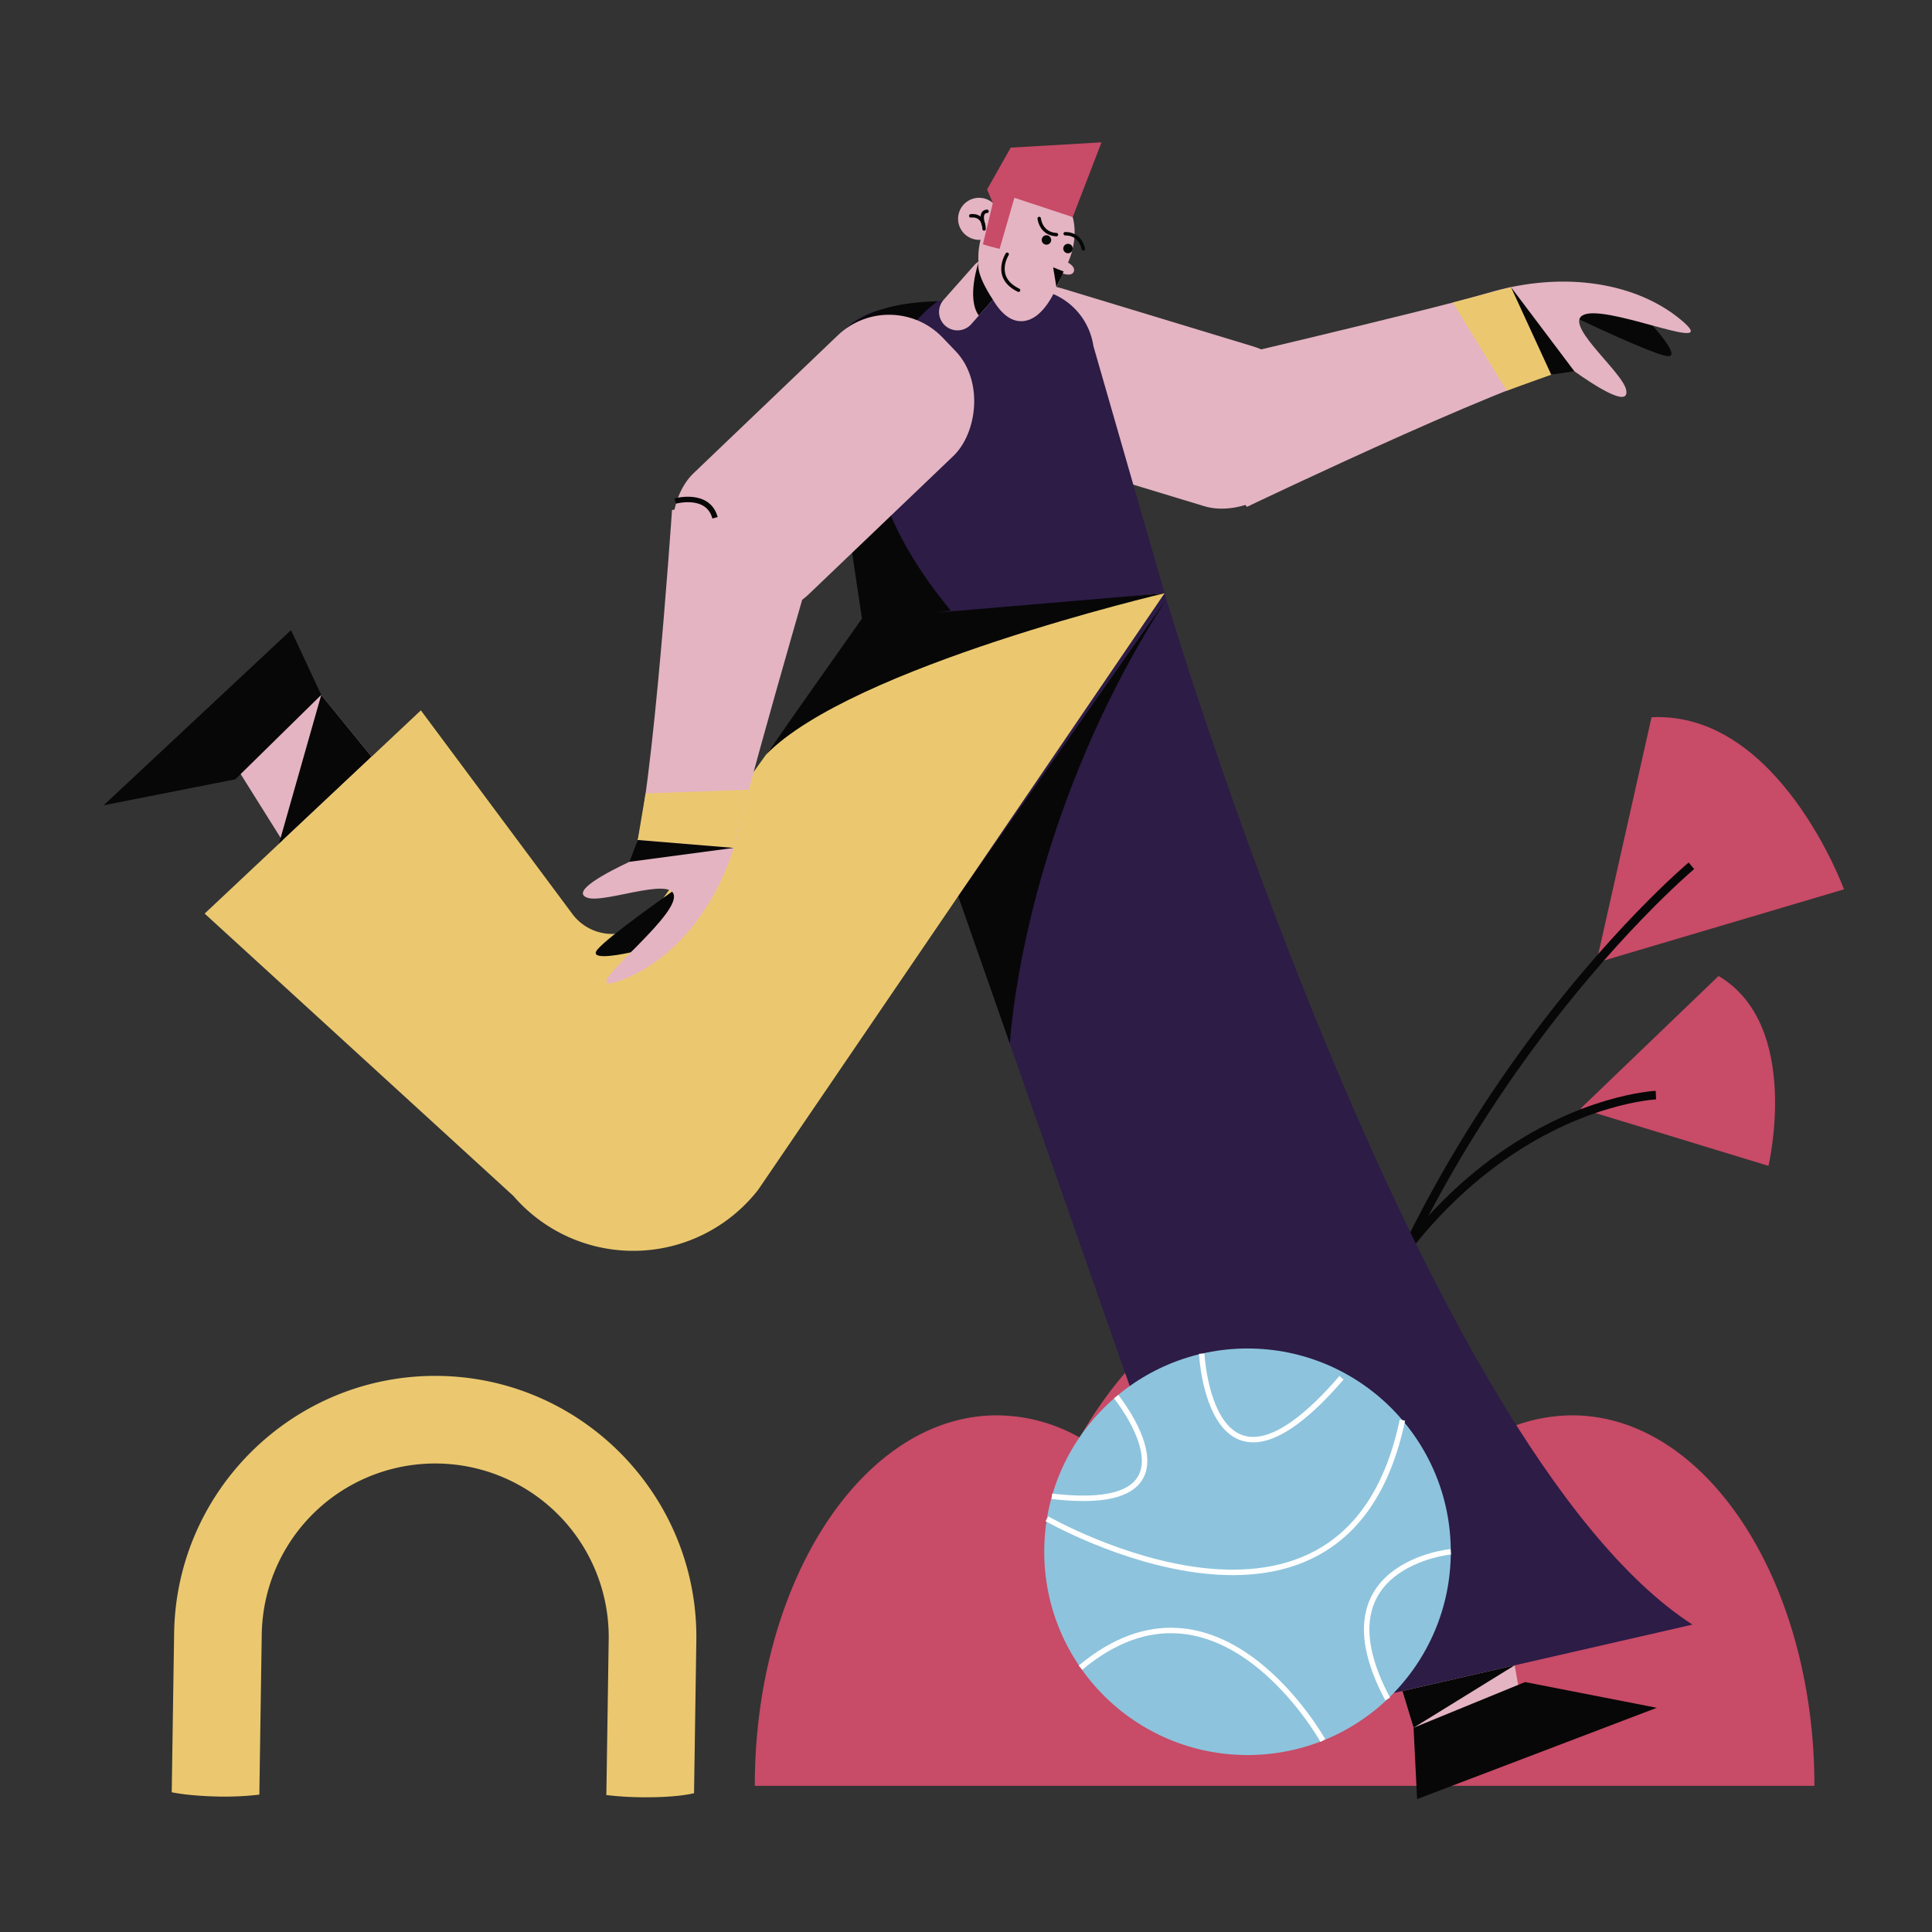
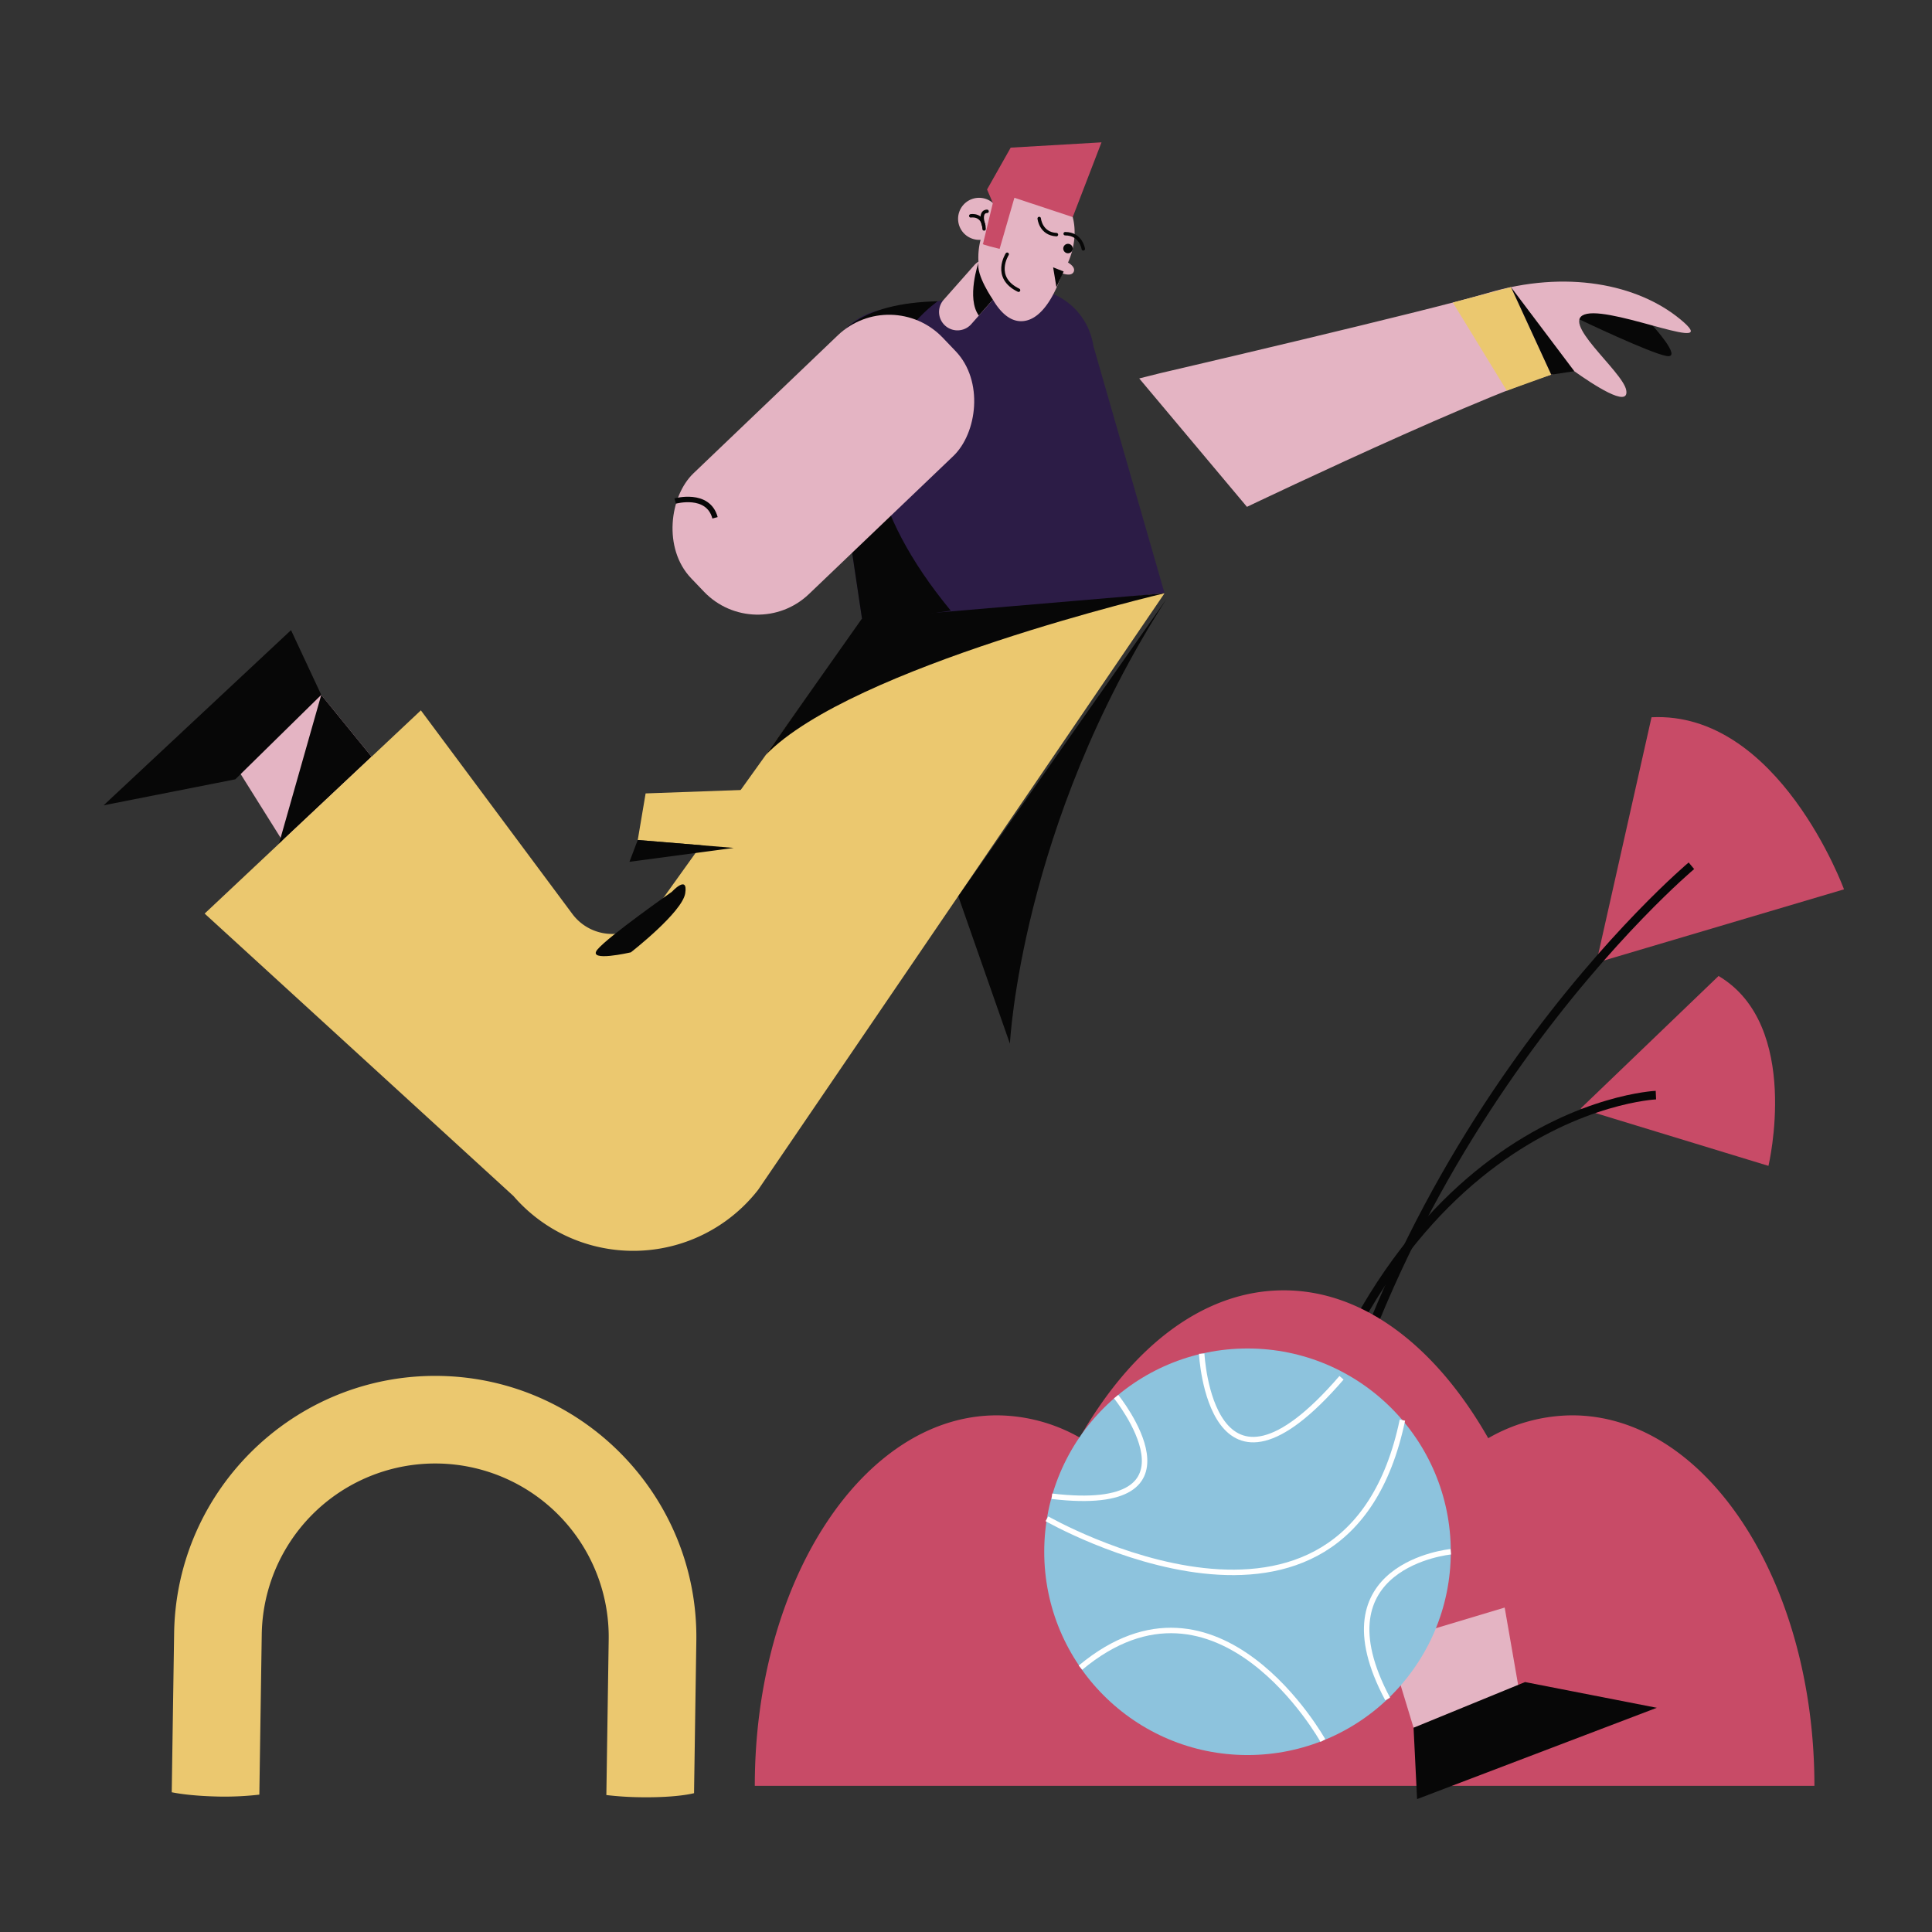
<svg xmlns="http://www.w3.org/2000/svg" viewBox="0 0 1000 1000">
  <rect x="0" y="0" width="1000" height="1000" fill="#333333" stroke="none" />
  <title>Artboard 27</title>
  <g id="Layer_1" data-name="Layer 1">
    <polygon points="146.14 435.08 121.4 395.61 166.28 359.67 195.34 395.37 146.14 435.08" fill="#e4b4c3" />
    <polygon points="166.28 359.67 121.8 403.37 53.63 416.83 150.63 326.16 166.28 359.67" fill="#070707" />
    <polygon points="192.33 391.67 144.38 436.73 166.28 359.67 192.33 391.67" fill="#070707" />
    <path d="M818.12,573.77l97.23,29.68s17.31-72.72-25.82-98.28Z" fill="#c84b67" />
    <path d="M857.09,566.83s-155.89,6.79-200.66,256.1" fill="none" stroke="#070707" stroke-miterlimit="10" stroke-width="4.44" />
    <path d="M826.26,498.32l128.19-38S920.68,368,854.83,371.25Z" fill="#c84b67" />
    <path d="M875.47,448.12S707,589.33,672.94,824" fill="none" stroke="#070707" stroke-miterlimit="10" stroke-width="4.44" />
    <path d="M813.74,732.58a87.63,87.63,0,0,0-43.43,11.83c-26.94-47.24-64.41-76.54-105.85-76.54S585.8,697,558.88,744.09A87.58,87.58,0,0,0,516,732.58c-69.17,0-125.32,85.81-125.32,191.78H939.14C939.14,818.39,883,732.58,813.74,732.58Z" fill="#c84b67" />
    <path d="M817.61,165.37s36.44,17.42,45,18.9-7.28-15.8-7.28-15.8-31.14-13-40.48-9.49S817.61,165.37,817.61,165.37Z" fill="#070707" />
    <path d="M600.67,193.12S739,160.92,770,151.67c40.54-12.11,77.61-4.68,99.79,13.65,22.66,18.71-32.78-6-48.35-2.89s18.44,29.62,20.28,39.47-17.78-3.32-26.87-9.76-169.43,70.2-169.43,70.2l-55.76-66.46" fill="#e4b4c3" />
    <polygon points="779.91 202.21 751.99 156.59 782.08 148.62 802.91 193.92 779.91 202.21" fill="#ebc86f" />
-     <rect x="543.29" y="115.55" width="86.48" height="180.18" rx="38.42" transform="translate(219.46 707.2) rotate(-73.12)" fill="#e4b4c3" />
    <path d="M802.91,193.92l-20.83-45.3,32.79,43.52Z" fill="#070707" />
    <polygon points="778.82 832.07 786.8 877.96 731.66 894.27 718.25 850.23 778.82 832.07" fill="#e4b4c3" />
    <polygon points="731.66 894.27 789.36 870.63 857.56 883.95 733.48 931.21 731.66 894.27" fill="#070707" />
-     <path d="M602.77,307.06S733.66,749.15,876,840.89L646.4,893.47,446.57,322.89Z" fill="#2c1c46" />
-     <polygon points="725.88 875.27 784.01 861.95 731.66 894.27 725.88 875.27" fill="#070707" />
    <path d="M479.82,274.31,338.32,471.77a25.65,25.65,0,0,1-42.06,1.3L217.84,367.68,105.93,472.87,265.76,619.05a81.93,81.93,0,0,0,126.72-3.3L602.77,307.06Z" fill="#ebc86f" />
    <path d="M446.57,322.89l156.2-15.83-36.84-128a34.81,34.81,0,0,0-39.59-29.28l-68.92,10.31a34.82,34.82,0,0,0-29.28,39.59Z" fill="#2c1c46" />
    <path d="M485.37,155.93S405,210.32,492.11,316.07l-45.54,6.82L430.49,215.42S405.68,157.9,485.37,155.93Z" fill="#070707" />
    <path d="M552.81,135.89c6.83-15.5,3.11-32.19-8.47-37.51-9.09-4.18-20.34-.12-28.3,9.19a10.87,10.87,0,1,0-13.81,15.56,10.93,10.93,0,0,0,5.31,1,36.9,36.9,0,0,0-1.09,11.3,9.38,9.38,0,0,0-2.12,1.78l-16,18.08a9.53,9.53,0,0,0,14.27,12.63l11.33-12.8c3.43,5.8,8.08,10.81,14,11.11,12.87.66,20.17-19.78,21.64-24.33.08-.13.16-.26.25-.39,2.55.83,5.21,1.08,6-1C556.42,138.76,554.92,137.19,552.81,135.89Z" fill="#e4b4c3" />
    <circle cx="645.71" cy="803.19" r="105.22" fill="#8dc3dd" />
-     <path d="M347.75,461.6s-33.07,23.19-38.55,29.91,17.33,1.42,17.33,1.42,26.64-20.73,28.15-30.6S347.75,461.6,347.75,461.6Z" fill="#070707" />
-     <path d="M430.12,259s-39.9,136.36-47.06,167.88c-9.36,41.26-34,69.9-60.9,80.23-27.43,10.54,21.32-25.62,26.27-40.7s-34.86,1.51-44.35-1.72,11.63-13.85,21.7-18.61S347.83,264,347.83,264l85.29-15.94" fill="#e4b4c3" />
+     <path d="M347.75,461.6s-33.07,23.19-38.55,29.91,17.33,1.42,17.33,1.42,26.64-20.73,28.15-30.6S347.75,461.6,347.75,461.6" fill="#070707" />
    <polygon points="334.17 410.67 387.63 408.75 379.8 438.88 330.1 434.78 334.17 410.67" fill="#ebc86f" />
    <rect x="382.92" y="150.44" width="86.48" height="180.18" rx="38.42" transform="translate(305.56 -233.73) rotate(46.29)" fill="#e4b4c3" />
    <path d="M330.1,434.78l49.7,4.1-54,7.19Z" fill="#070707" />
    <path d="M349.47,259.34s17-4.76,20.63,8.67" fill="none" stroke="#070707" stroke-miterlimit="10" stroke-width="2.83" />
    <path d="M541.88,786.11s154.73,88.72,184-51.05" fill="none" stroke="#fff" stroke-miterlimit="10" stroke-width="2.83" />
    <path d="M684.73,900.92s-54.16-97.17-125.47-37.75" fill="none" stroke="#fff" stroke-miterlimit="10" stroke-width="2.83" />
    <path d="M622,700.66s4.49,91.18,72.37,12.47" fill="none" stroke="#fff" stroke-miterlimit="10" stroke-width="2.83" />
    <path d="M750.92,803.19s-69.75,6.68-32.67,76.2" fill="none" stroke="#fff" stroke-miterlimit="10" stroke-width="2.83" />
    <path d="M577.71,722.9s49.59,61.37-33.25,51.56" fill="none" stroke="#fff" stroke-miterlimit="10" stroke-width="2.83" />
    <path d="M508.81,126.19c-1.77.14,8.59,2.63,8.59,2.63l7.65-26.45,30.19,10,14.89-38.69-47,2.74L510.9,98.08l3,7Z" fill="#c84b67" />
    <path d="M446,320.38l156.81-13.32S440.7,345,396.45,390.65Z" fill="#070707" />
    <path d="M603.75,310.07,496,463.88l26.73,76.33S528.24,427.44,603.75,310.07Z" fill="#070707" />
    <path d="M359.32,922.2l.16-10.2.3-20.32.64-42.34c1.12-74.51-58.6-136.05-133.11-137.17S91.25,770.76,90.13,845.27l-.87,57.53L89,920.33l-.11,7.34c2.34.47,5.09.89,8.15,1.23,4.79.53,10.34.88,16.26,1a157.92,157.92,0,0,0,20.94-1l.12-8.48.26-17.34.86-57.13a89.8,89.8,0,0,1,179.58,2.7l-.77,51.27-.05,3.16-.05,3.46-.2,13.31-.14,9.26a164.19,164.19,0,0,0,17.75,1.14c11.58.18,21.78-.67,27.64-2.1Z" fill="#ebc86f" />
    <path d="M537.89,113.09s.73,7.92,8.92,8.36" fill="none" stroke="#070707" stroke-linecap="round" stroke-miterlimit="10" stroke-width="1.78" />
    <path d="M502.47,111.73s6.61-1.24,6.89,6.77" fill="none" stroke="#070707" stroke-linecap="round" stroke-miterlimit="10" stroke-width="1.78" />
    <path d="M510.9,109.39s-4.22-.4-1.72,7.39" fill="none" stroke="#070707" stroke-linecap="round" stroke-miterlimit="10" stroke-width="1.78" />
-     <circle cx="541.64" cy="124.2" r="2.45" fill="#070707" />
    <polygon points="550.54 140.53 545.1 138.37 546.8 148.67 550.54 140.53" fill="#070707" />
    <circle cx="552.79" cy="128.64" r="2.45" fill="#070707" />
    <path d="M560.71,128.82s-1.17-7.87-9.37-7.85" fill="none" stroke="#070707" stroke-linecap="round" stroke-miterlimit="10" stroke-width="1.78" />
    <path d="M521.32,131.59s-7.75,12,5.88,18.63" fill="none" stroke="#070707" stroke-linecap="round" stroke-miterlimit="10" stroke-width="1.78" />
    <path d="M513.92,155.09s-8.81-12.71-7.44-19.24c0,0-6.38,18.53.15,27.48Z" fill="#070707" />
  </g>
</svg>